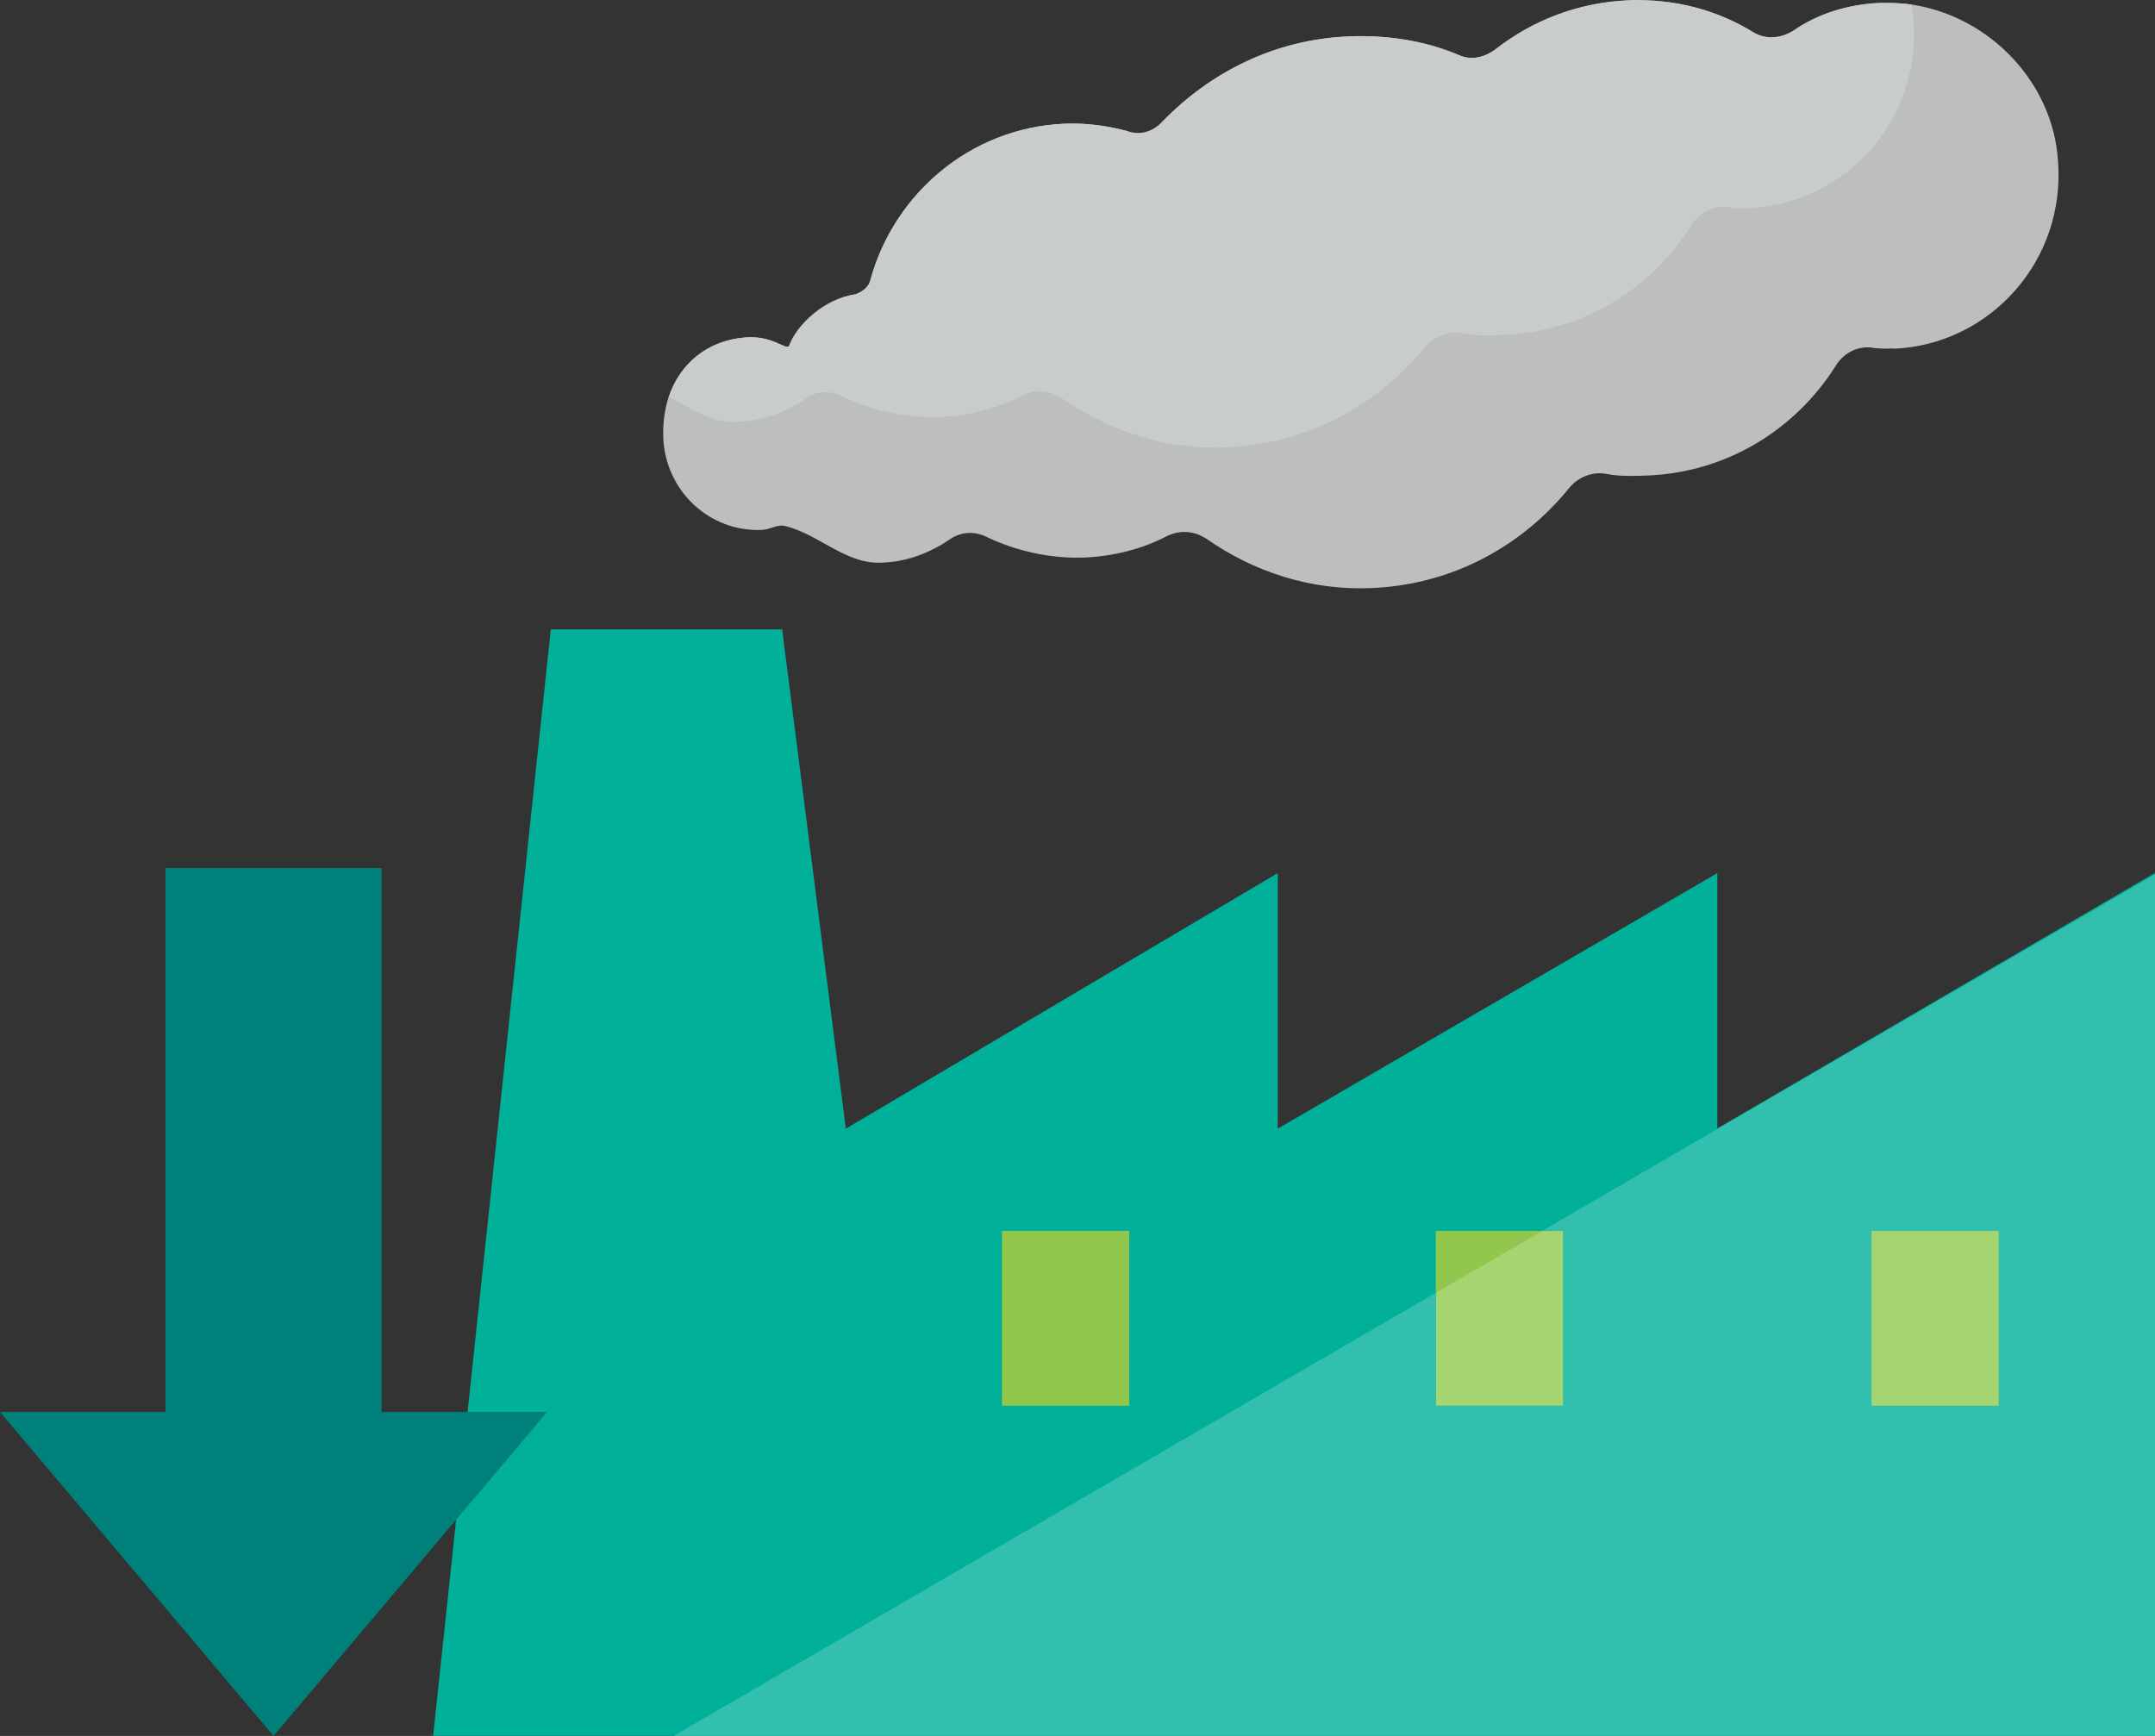
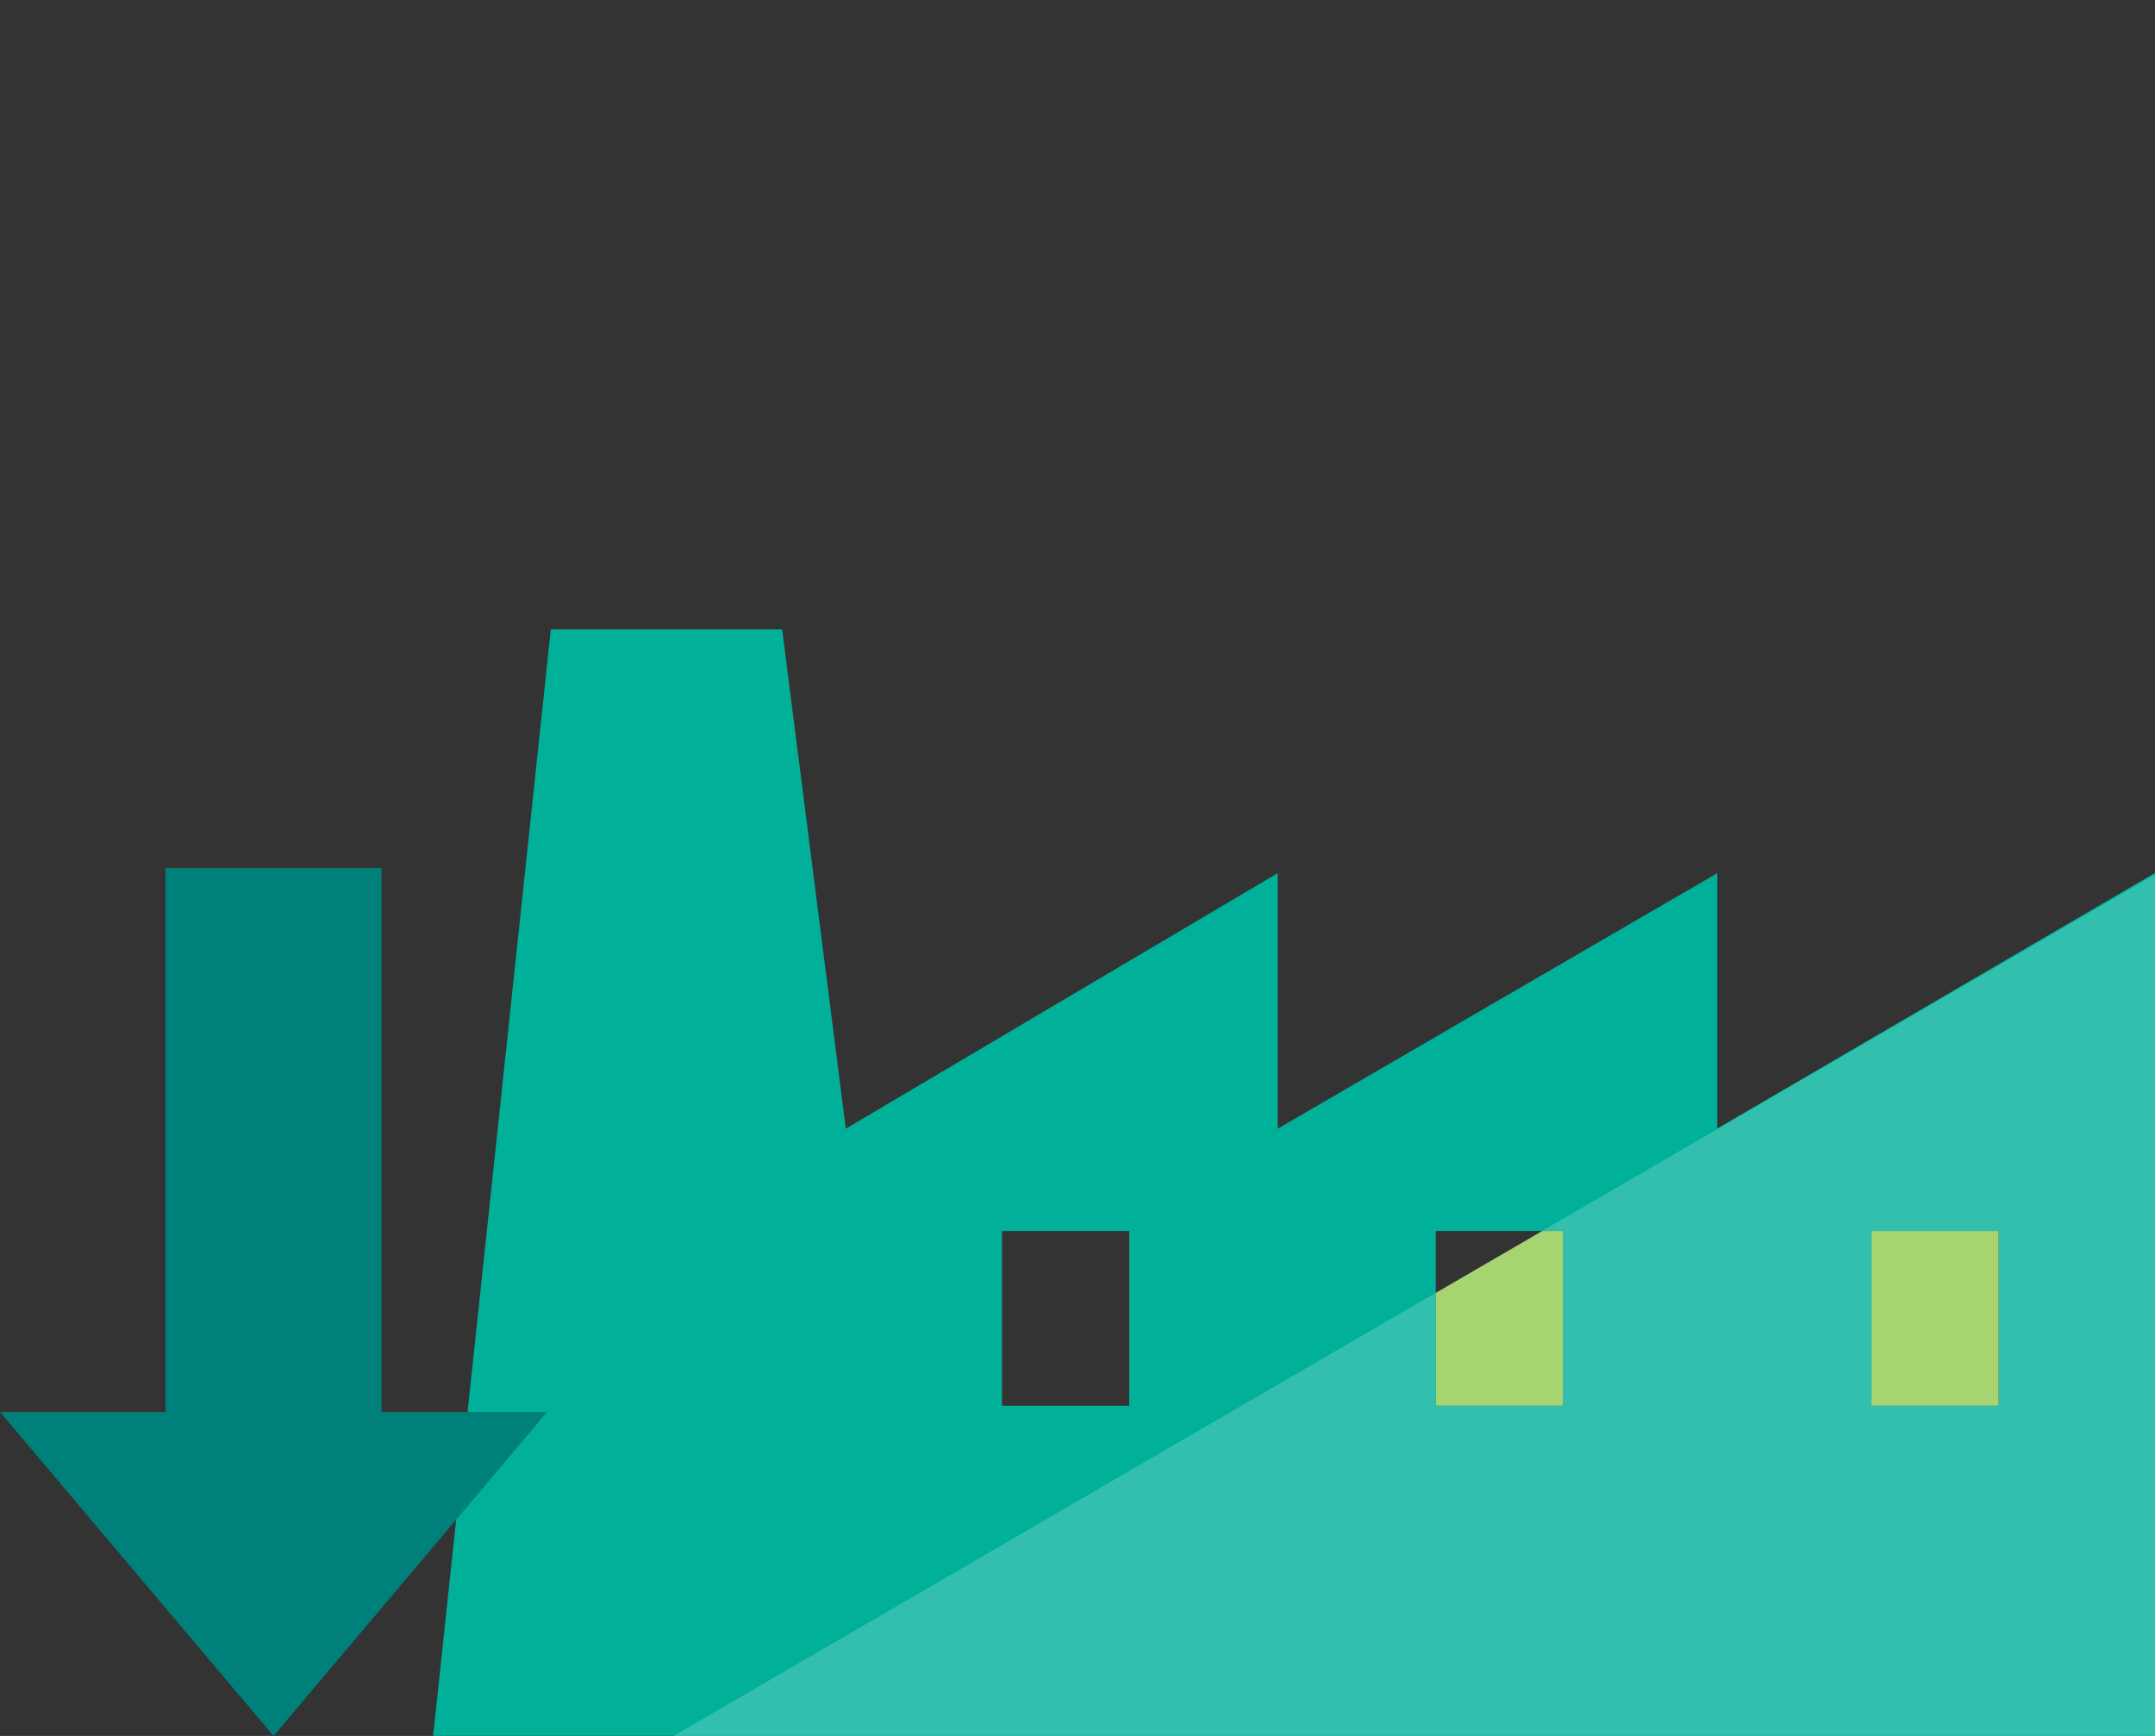
<svg xmlns="http://www.w3.org/2000/svg" id="b" data-name="Layer 2" width="156.77" height="126.29" viewBox="0 0 156.77 126.29">
  <rect x="0" y="0" width="156.77" height="126.29" fill="#333333" stroke="none" />
  <g id="c" data-name="Layer 1">
    <g>
-       <rect x="68.19" y="86.94" width="81.35" height="19.12" fill="#91c74d" />
      <path d="M82.15,102.27h-9.26v-12.72h9.26v12.72ZM136.15,89.55h9.26v12.72h-9.26v-12.72ZM113.71,102.27h-9.26v-12.72h9.26v12.72ZM124.93,82.11v-18.59l-31.98,18.59v-18.59l-31.42,18.59-4.63-36.32h-16.83l-8.56,80.49h125.25v-62.77l-31.84,18.59Z" fill="#00b099" />
      <path d="M145.4,89.55h-9.26v12.72h9.26v-12.72ZM113.71,89.55h-1.51l-7.74,4.5v8.22h9.26v-12.72Z" fill="#a6d470" />
      <path d="M156.77,63.62l-44.57,25.92h1.52v12.72h-9.26v-8.22l-55.44,32.24h107.76v-62.67ZM136.15,89.55h9.26v12.72h-9.26v-12.72Z" fill="#33bfad" />
      <g>
-         <path d="M63.71,23.27c0,.14-.13.15-.13.15,0,0,.14,0,.13-.15" fill="#bdbfbf" />
-         <path d="M137.79,25.35c-.56.01-1.12.04-1.68-.07-1.14-.1-2.09.51-2.61,1.4-2.9,4.56-7.83,7.65-13.56,7.91-1.12.04-2.1.09-3.24-.14-.84-.11-1.81.21-2.48.97-3.46,4.3-8.54,7.11-14.43,7.36-4.47.2-8.61-1.19-12.08-3.62-.87-.53-1.85-.63-2.82-.16-1.78.94-3.87,1.46-5.98,1.56-2.53.1-5.08-.5-7.22-1.54-.86-.39-1.84-.34-2.65.26-1.37.92-3.03,1.57-4.71,1.64-2.71.26-4.71-2.06-7.24-2.66-.53-.13-1.08.27-1.66.29-3.8.17-7.03-2.83-7.18-6.72-.04-1.06.1-2.04.39-2.95.8-2.4,2.78-4.1,5.54-4.33.95-.08,1.67.13,2.18.33.63.25.96.5,1.06.23.53-1.43,2.47-3.36,4.81-3.7.41-.16.95-.47,1.08-1.04,1.7-6.23,7.24-11.07,14.11-11.37,1.54-.07,3.1.14,4.52.52,1,.39,1.96.06,2.64-.69,3.49-3.59,8.16-5.95,13.49-6.18,2.81-.13,5.62.32,8.07,1.36.86.39,1.82.2,2.65-.41,2.71-2.12,6.03-3.42,9.66-3.57,3.37-.14,6.49.71,9.09,2.32.87.53,1.99.49,2.95-.13,1.77-1.23,3.98-1.9,6.23-2,.8-.03,1.59.01,2.34.11,5.7.86,10.28,5.68,10.65,11.34.59,7.26-4.91,13.38-11.91,13.7" fill="#bdbfbf" />
        <path d="M53.19,13.04h0s0,0,0,0M53.19,13.05c0,.13-.13.14-.13.14,0,0,.13,0,.13-.14" fill="#fff" />
-         <path d="M119.17,0c-.24,0-.48,0-.73.02-3.63.16-6.96,1.46-9.66,3.57-.54.4-1.13.62-1.71.62-.32,0-.64-.06-.94-.2-2.17-.93-4.63-1.38-7.12-1.38-.31,0-.63,0-.94.02-5.33.23-10,2.59-13.49,6.18-.48.53-1.11.85-1.79.85-.28,0-.56-.05-.84-.16-1.23-.32-2.58-.53-3.92-.53-.2,0-.4,0-.59.01-6.87.3-12.41,5.13-14.11,11.37-.13.57-.67.89-1.08,1.04-2.34.34-4.28,2.27-4.81,3.7-.03.09-.08.12-.16.12-.17,0-.46-.17-.9-.35-.44-.17-1.02-.35-1.77-.35-.13,0-.27,0-.41.02-2.76.23-4.74,1.93-5.54,4.33,1.52.8,2.98,1.82,4.71,1.82.15,0,.3,0,.45-.02,1.68-.07,3.34-.71,4.71-1.63.47-.36,1-.52,1.53-.52.38,0,.76.09,1.12.25,1.97.97,4.29,1.56,6.61,1.56.2,0,.41,0,.62-.01,2.1-.1,4.19-.61,5.98-1.56.42-.2.84-.3,1.26-.3.54,0,1.07.17,1.56.47,3.24,2.26,7.08,3.62,11.22,3.62.28,0,.57,0,.85-.02,5.89-.26,10.97-3.06,14.43-7.36.6-.66,1.42-.99,2.18-.99.1,0,.2,0,.3.02.67.14,1.29.19,1.91.19.43,0,.87-.02,1.33-.04,5.74-.26,10.66-3.33,13.56-7.89.49-.83,1.36-1.42,2.4-1.42.07,0,.14,0,.21,0,.32.07.64.1.97.1.24,0,.48-.01.72-.02,7-.32,12.5-6.42,11.91-13.7-.03-.37-.07-.74-.13-1.1-.6-.08-1.22-.12-1.86-.12-.16,0-.32,0-.49,0-2.24.1-4.46.77-6.23,2-.51.33-1.07.5-1.62.5-.47,0-.93-.12-1.33-.37-2.41-1.49-5.27-2.33-8.36-2.33" fill="#c9cccc" />
      </g>
      <rect x="12.04" y="63.15" width="15.72" height="42.35" fill="#00807a" />
      <polygon points="19.9 126.29 0 102.72 39.8 102.72 19.9 126.29" fill="#00807a" />
    </g>
  </g>
</svg>